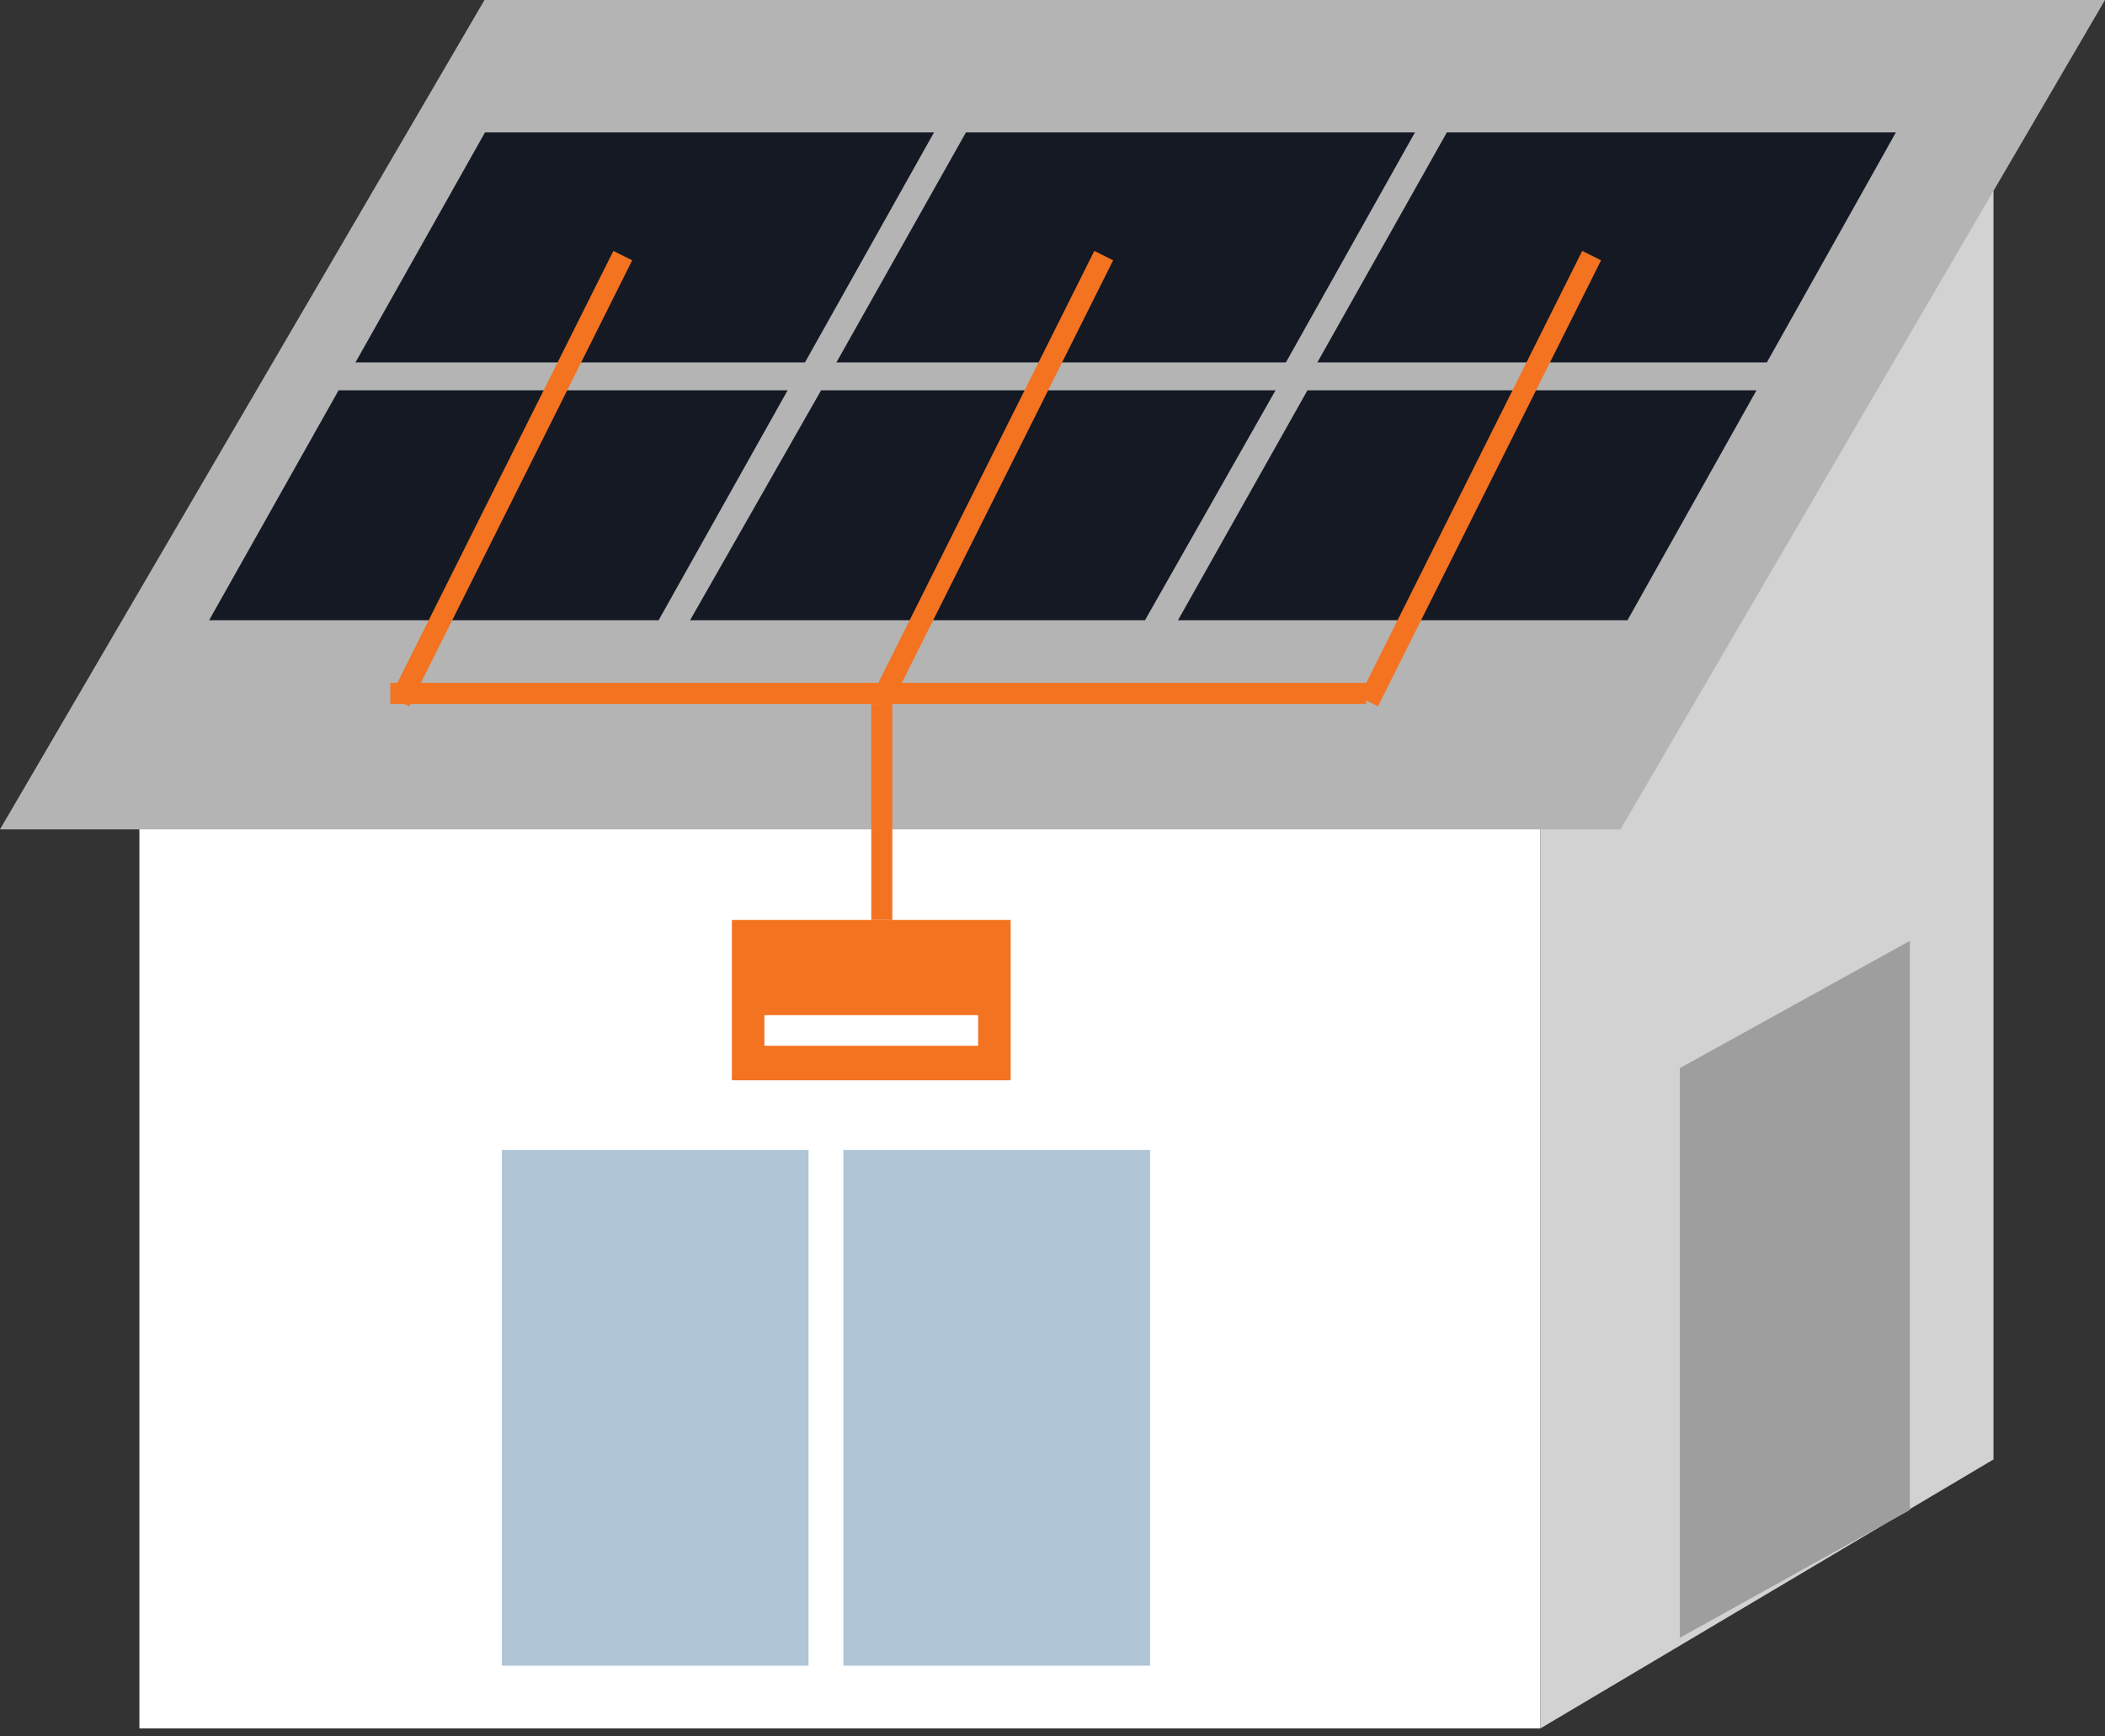
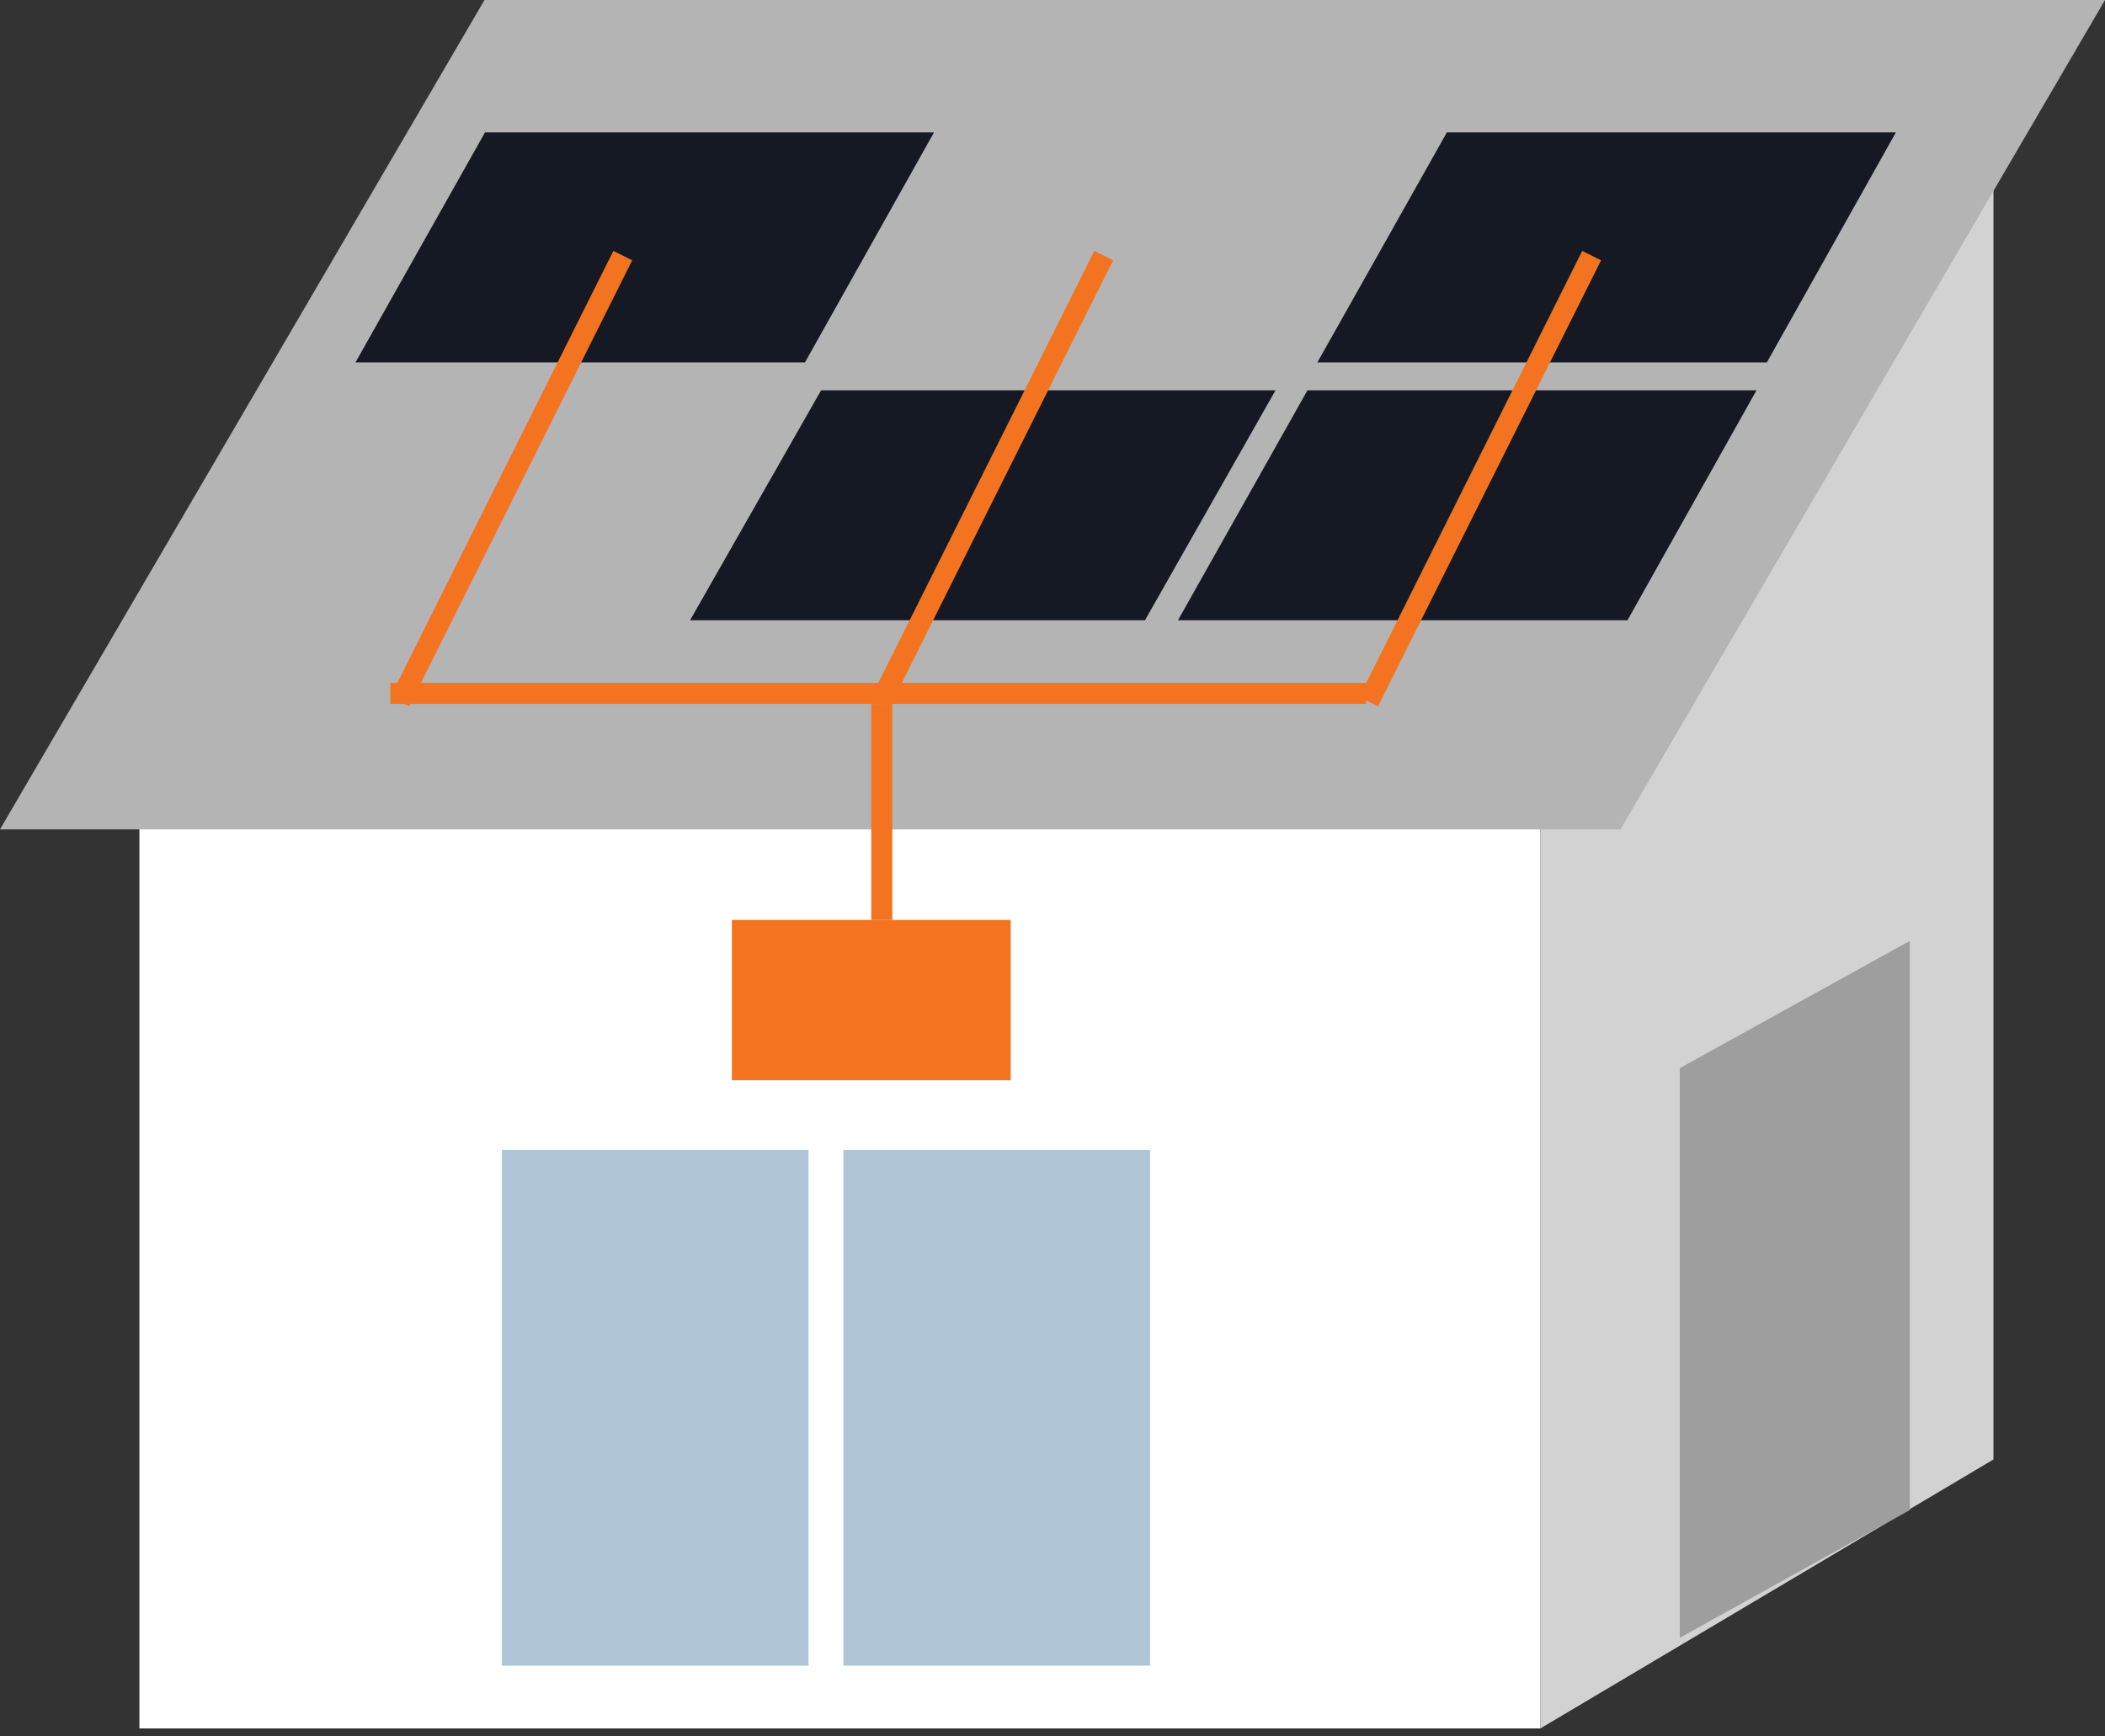
<svg xmlns="http://www.w3.org/2000/svg" width="200" height="165" viewBox="0 0 200 165" fill="none">
  <rect x="0" y="0" width="200" height="165" fill="#333333" stroke="none" />
  <path d="M146.358 74.172H13.245V164.239H146.358V74.172Z" fill="white" />
  <path d="M146.357 164.238L189.404 138.682V6.622L146.357 65.169V164.238Z" fill="#D2D2D3" />
  <path d="M153.967 78.808H0L46.033 0H200L153.967 78.808Z" fill="#B4B4B4" />
  <path d="M76.821 109.271H47.682V158.278H76.821V109.271Z" fill="#B0C6D7" />
  <path d="M109.271 109.271H80.132V158.278H109.271V109.271Z" fill="#B0C6D7" />
  <path d="M181.457 143.49L159.603 155.629V101.496L181.457 89.404V143.49Z" fill="#9E9E9F" />
  <g clip-path="url(#clip0_354_2946)">
    <path d="M96.026 87.418H69.536V102.649H96.026V87.418Z" fill="#F37321" />
-     <path d="M92.934 96.461H72.628V99.373H92.934V96.461Z" fill="white" />
  </g>
  <path d="M76.482 34.437H33.775L46.08 12.582H88.742L76.482 34.437Z" fill="#151924" />
-   <path d="M62.575 58.94H19.868L32.172 37.086H74.835L62.575 58.94Z" fill="#151924" />
-   <path d="M122.177 34.437H79.47L91.775 12.582H134.437L122.177 34.437Z" fill="#151924" />
  <path d="M108.785 58.94H65.563L78.016 37.086H121.192L108.785 58.94Z" fill="#151924" />
  <path d="M167.873 34.437H125.166L137.47 12.582H180.132L167.873 34.437Z" fill="#151924" />
  <path d="M154.628 58.94H111.921L124.226 37.086H166.888L154.628 58.94Z" fill="#151924" />
  <line x1="83.781" y1="66.888" x2="83.781" y2="87.418" stroke="#F37321" stroke-width="2" />
  <line x1="37.086" y1="65.888" x2="129.801" y2="65.888" stroke="#F37321" stroke-width="2" />
  <line x1="151.225" y1="24.288" x2="130.033" y2="66.673" stroke="#F37321" stroke-width="2" />
  <line x1="104.868" y1="24.288" x2="83.676" y2="66.673" stroke="#F37321" stroke-width="2" />
  <line x1="59.173" y1="24.288" x2="37.981" y2="66.673" stroke="#F37321" stroke-width="2" />
  <defs>
    <clipPath id="clip0_354_2946">
      <rect width="26.49" height="15.232" fill="white" transform="translate(69.536 87.418)" />
    </clipPath>
  </defs>
</svg>